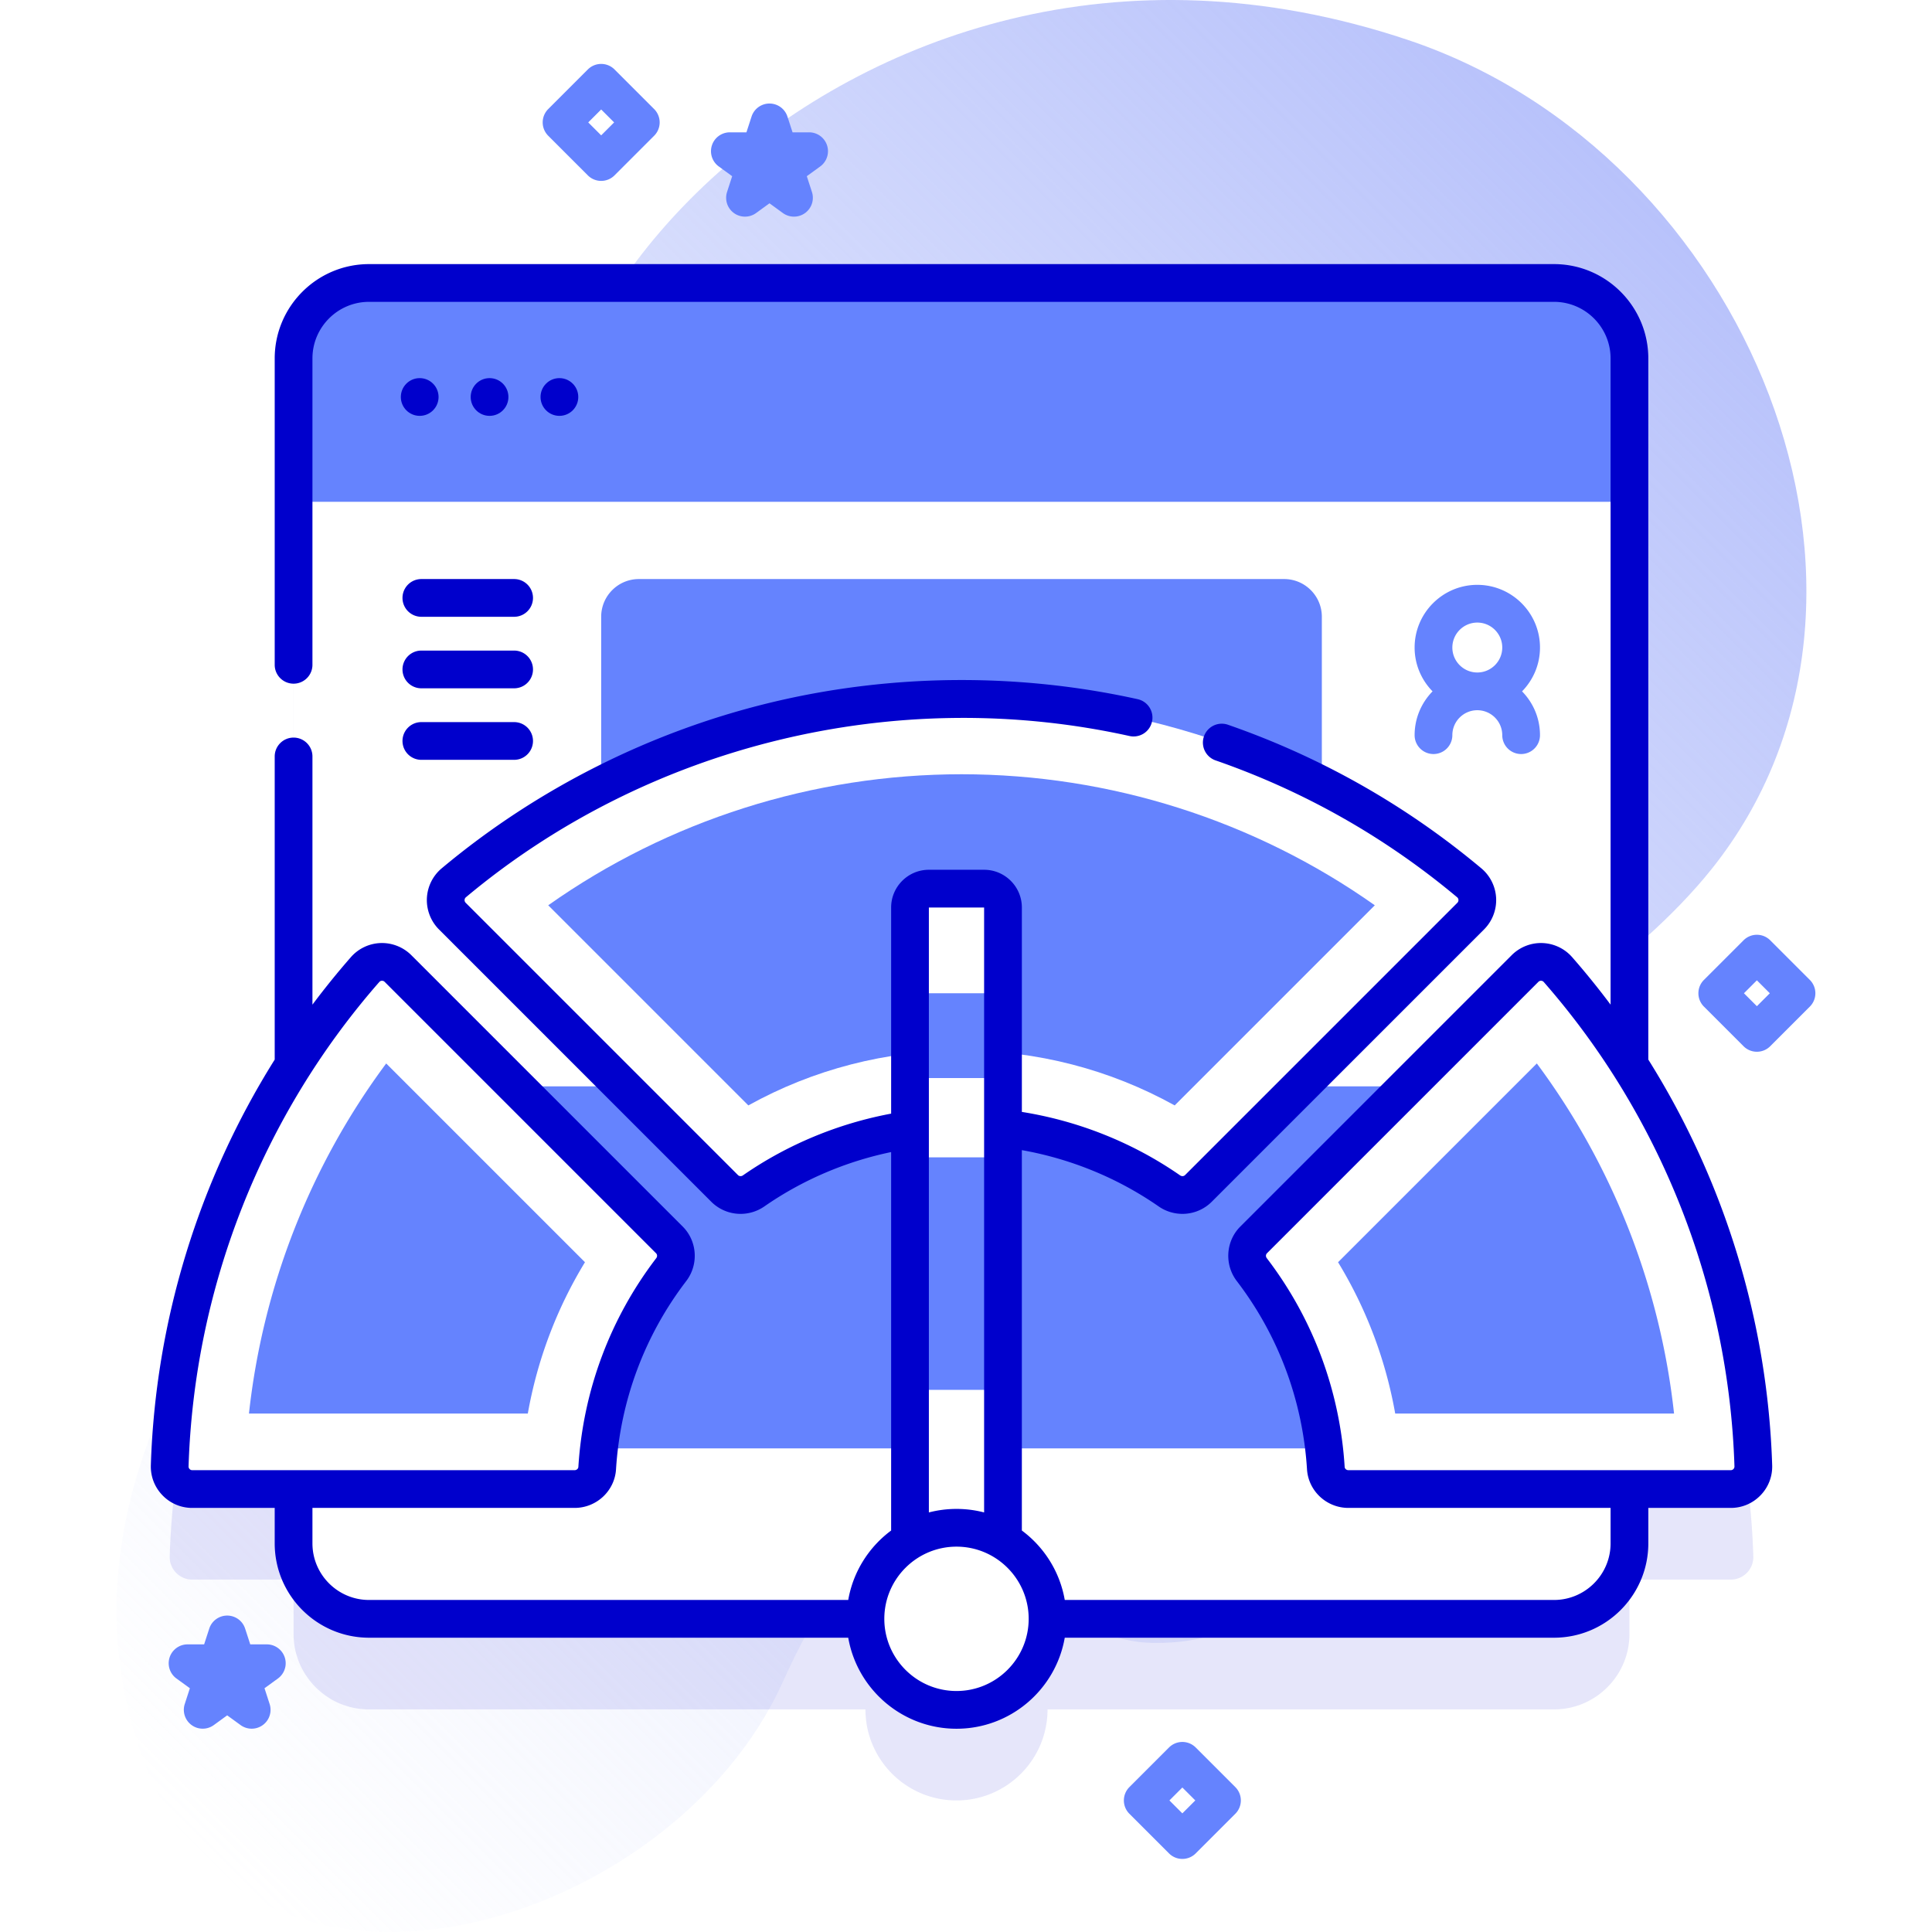
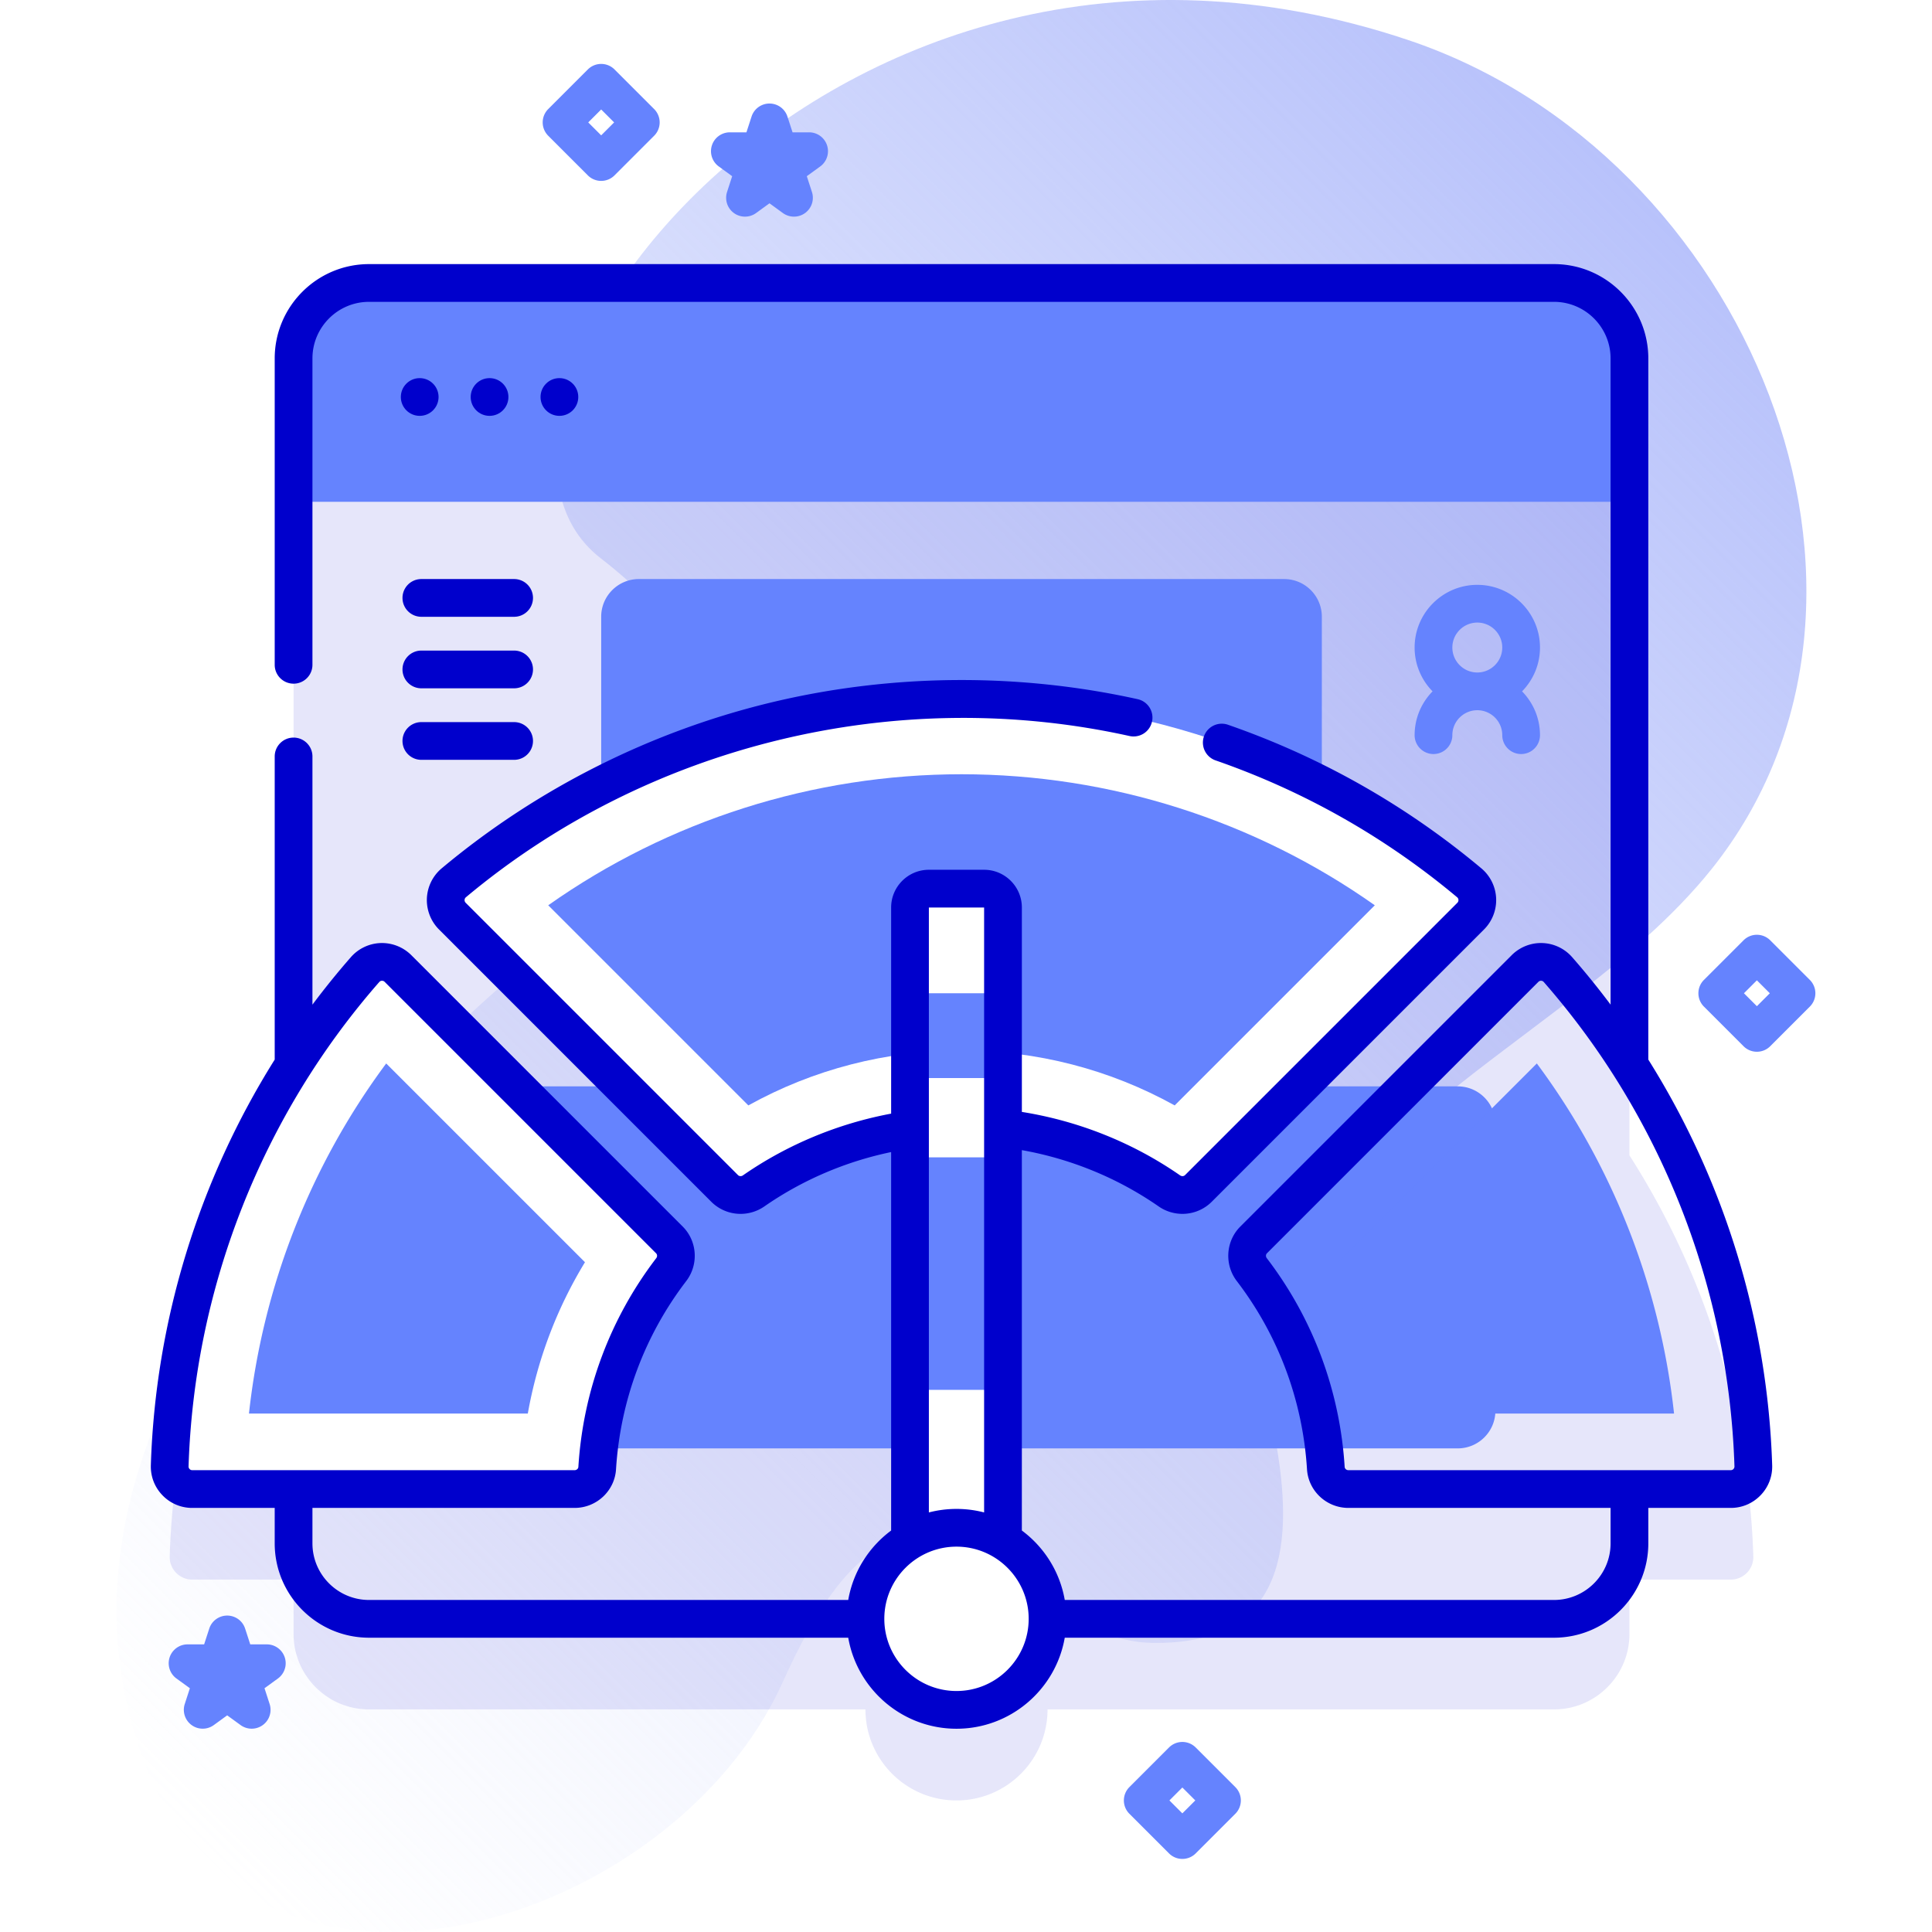
<svg xmlns="http://www.w3.org/2000/svg" version="1.1" width="512" height="512" x="0" y="0" viewBox="0 0 512 512" style="enable-background:new 0 0 512 512" xml:space="preserve">
  <defs>
    <linearGradient id="a" x1="-2711.586" x2="-3123.129" y1="467.945" y2="56.402" gradientTransform="matrix(-1 0 0 1 -2682.38 0)" gradientUnits="userSpaceOnUse">
      <stop offset="0" stop-color="#d2dbfc" stop-opacity="0" />
      <stop offset="1" stop-color="#b8c2fb" />
    </linearGradient>
  </defs>
  <g>
    <linearGradient id="a" x1="-2711.586" x2="-3123.129" y1="467.945" y2="56.402" gradientTransform="matrix(-1 0 0 1 -2682.38 0)" gradientUnits="userSpaceOnUse">
      <stop offset="0" stop-color="#d2dbfc" stop-opacity="0" />
      <stop offset="1" stop-color="#b8c2fb" />
    </linearGradient>
    <path fill="url(&quot;#a&quot;)" d="M373.131 10.591c90.118 30.172 138.234 147.525 80.432 219.757-40.438 50.533-128.664 74.978-115.275 152.73 4.945 28.714.922 52.857-32.986 52.301-21.078-.346-34.436-20.395-52.87-27.093-22.644-8.228-37.021 19.943-45.11 37.736C177.7 511.18 67.756 544.184 38.676 468.221c-34.74-90.747 54.413-174.663 121.329-230.303 35.052-29.145 39.228-59.026-.834-89.99-48.545-37.519 60.008-188.881 213.96-137.337z" data-original="url(#a)" />
    <path fill="#0000CC" d="M431.82 306.183V118.99c0-11.04-8.96-20-20-20H97.8c-11.04 0-20 8.96-20 20v187.194c-20.704 32.381-31.65 69.198-32.827 106.268a5.975 5.975 0 0 0 5.972 6.16H77.8v14.398c0 11.04 8.96 20 20 20h131.554c.002 13.324 10.803 24.124 24.128 24.124 13.324 0 24.126-10.8 24.128-24.124h134.21c11.04 0 20-8.96 20-20v-14.398h26.855a5.975 5.975 0 0 0 5.972-6.16c-1.176-37.07-12.121-73.886-32.827-106.269z" opacity=".1" data-original="#0000cc" />
-     <path fill="#FFFFFF" d="M431.82 94.99v314.02c0 11.04-8.96 20-20 20H97.8c-11.04 0-20-8.96-20-20V94.99c0-11.04 8.96-20 20-20h314.02c11.04 0 20 8.96 20 20z" data-original="#ffffff" />
    <g fill="#6583FE">
      <path d="M340.302 241.4H169.319c-5.523 0-10-4.477-10-10v-67.946c0-5.523 4.477-10 10-10h170.983c5.523 0 10 4.477 10 10V231.4c0 5.523-4.478 10-10 10zM396.3 297.9v75.94c0 5.53-4.48 10-10 10H123.32c-5.52 0-10-4.47-10-10V297.9c0-2.61 1-4.98 2.63-6.76 1.83-2 4.46-3.24 7.37-3.24H386.3c2.91 0 5.54 1.24 7.37 3.24a9.974 9.974 0 0 1 2.63 6.76zM431.82 94.99v37.99H77.8V94.99c0-11.04 8.96-20 20-20h314.02c11.04 0 20 8.96 20 20z" fill="#6583FE" data-original="#6583fe" />
    </g>
    <g fill="#0000CC">
      <circle cx="111.225" cy="105.206" r="5" fill="#0000CC" data-original="#0000cc" />
      <circle cx="129.737" cy="105.206" r="5" fill="#0000CC" data-original="#0000cc" />
      <circle cx="148.248" cy="105.206" r="5" fill="#0000CC" data-original="#0000cc" />
    </g>
    <path fill="#0000CC" d="M136.248 163.454h-24.583a5 5 0 0 1 0-10h24.583a5 5 0 0 1 0 10zM136.248 182.41h-24.583a5 5 0 0 1 0-10h24.583a5 5 0 0 1 0 10zM136.248 201.365h-24.583a5 5 0 0 1 0-10h24.583a5 5 0 0 1 0 10z" data-original="#0000cc" />
    <path fill="#FFFFFF" d="M158.262 389.069c1.163-18.644 7.696-37.017 19.614-52.599 1.829-2.391 1.647-5.752-.481-7.88l-71.929-71.929c-2.437-2.437-6.437-2.315-8.708.278-33.03 37.704-50.289 84.406-51.784 131.512a5.975 5.975 0 0 0 5.972 6.16h101.333c3.135.001 5.787-2.411 5.983-5.542z" data-original="#ffffff" />
    <path fill="#6583FE" d="M65.98 374.612c3.659-33.596 16.257-65.728 36.366-92.784l52.675 52.674a115.832 115.832 0 0 0-15.146 40.11z" data-original="#6583fe" />
    <path fill="#FFFFFF" d="m389.74 242.79-72.152 72.152c-2.069 2.069-5.309 2.316-7.711.647-33.01-22.924-77.122-22.932-110.132-.001-2.403 1.669-5.643 1.422-7.712-.647l-72.151-72.151c-2.487-2.487-2.322-6.585.376-8.841 77.703-65.016 191.405-65.025 269.108 0 2.695 2.257 2.86 6.355.374 8.841z" data-original="#ffffff" />
    <path fill="#6583FE" d="M311.3 292.946c-17.218-9.552-36.53-14.553-56.496-14.553-19.965 0-39.273 5.001-56.485 14.552l-53.035-53.036c31.848-22.486 70.191-34.725 109.531-34.725s77.68 12.239 109.522 34.725z" data-original="#6583fe" />
-     <path fill="#FFFFFF" d="M357.343 394.612h101.332a5.975 5.975 0 0 0 5.972-6.16c-1.495-47.105-18.752-93.807-51.784-131.513-2.271-2.592-6.271-2.714-8.708-.278l-71.929 71.93c-2.128 2.128-2.309 5.489-.481 7.88 11.917 15.58 18.45 33.953 19.614 52.598.195 3.131 2.847 5.543 5.984 5.543z" data-original="#ffffff" />
    <path fill="#6583FE" d="M369.745 374.612a115.807 115.807 0 0 0-15.146-40.109l52.676-52.676c20.109 27.057 32.707 59.19 36.366 92.785z" data-original="#6583fe" />
    <path fill="#FFFFFF" d="M265.804 419.593H241.16V240.496a5 5 0 0 1 5-5h14.644a5 5 0 0 1 5 5z" data-original="#ffffff" />
    <path fill="#6583FE" d="M241.16 263.223h24.644v22.47H241.16zM241.16 306.713h24.644v61.611H241.16z" data-original="#6583fe" />
    <circle cx="253.482" cy="429.006" r="24.128" fill="#FFFFFF" data-original="#ffffff" />
    <path fill="#0000CC" d="M436.82 280.802V94.99c0-13.785-11.215-25-25-25H97.8c-13.785 0-25 11.215-25 25v81.189c0 2.762 2.238 5 5 5s5-2.238 5-5V94.99c0-8.271 6.729-15 15-15h314.02c8.271 0 15 6.729 15 15v171.251a212.583 212.583 0 0 0-10.195-12.595 10.993 10.993 0 0 0-7.879-3.729 10.984 10.984 0 0 0-8.126 3.209l-71.931 71.93c-3.866 3.868-4.26 10.082-.916 14.452 11.028 14.42 17.459 31.666 18.596 49.873.358 5.737 5.179 10.231 10.975 10.231h69.477v9.397c0 8.271-6.729 15-15 15H282.173c-1.304-7.508-5.486-14.04-11.372-18.407V304.797c12.995 2.3 25.42 7.397 36.224 14.896a11.069 11.069 0 0 0 6.337 1.994 10.96 10.96 0 0 0 7.765-3.212l72.149-72.15a11.03 11.03 0 0 0 3.216-8.273 11.008 11.008 0 0 0-3.921-7.936c-19.95-16.702-42.542-29.504-67.149-38.05a5 5 0 1 0-3.281 9.447c23.458 8.146 44.994 20.35 64.012 36.271a.964.964 0 0 1 .35.71.991.991 0 0 1-.296.761l-72.149 72.149c-.348.348-.888.38-1.324.078-12.474-8.659-26.889-14.42-41.931-16.813V240.5c0-5.514-4.486-10-10-10H246.16c-5.514 0-10 4.486-10 10v54.626c-14.063 2.621-27.562 8.225-39.276 16.36-.428.298-.972.266-1.318-.081l-72.149-72.15a.991.991 0 0 1-.296-.761.958.958 0 0 1 .35-.709c48.323-40.438 114.062-56.412 175.86-42.733a4.999 4.999 0 0 0 5.962-3.802 5 5 0 0 0-3.802-5.962c-31.558-6.985-64.859-6.751-96.306.677-32.24 7.616-62.717 22.884-88.133 44.151a11.007 11.007 0 0 0-3.922 7.936 11.03 11.03 0 0 0 3.216 8.273l72.149 72.151a10.965 10.965 0 0 0 7.767 3.212c2.197 0 4.41-.655 6.33-1.992 10.045-6.975 21.55-11.89 33.568-14.385v100.294c-5.884 4.367-10.064 10.898-11.368 18.404H97.8c-8.271 0-15-6.729-15-15v-9.397h69.478c5.796 0 10.616-4.494 10.974-10.231 1.136-18.208 7.566-35.453 18.596-49.873 3.344-4.373 2.95-10.586-.917-14.452l-71.93-71.93a11.042 11.042 0 0 0-8.126-3.209 10.992 10.992 0 0 0-7.878 3.728 212.24 212.24 0 0 0-10.196 12.597V200.47c0-2.762-2.238-5-5-5s-5 2.238-5 5v80.332c-20.134 32.085-31.611 69.256-32.824 107.49-.096 2.993 1 5.827 3.085 7.98a10.893 10.893 0 0 0 7.884 3.34H72.8v9.397c0 13.785 11.215 25 25 25h126.993c2.38 13.684 14.334 24.124 28.689 24.124s26.309-10.44 28.689-24.124H411.82c13.785 0 25-11.215 25-25v-9.397h21.855a10.89 10.89 0 0 0 7.884-3.341 10.873 10.873 0 0 0 3.085-7.978c-1.213-38.234-12.691-75.407-32.824-107.491zM50.245 389.314a.947.947 0 0 1-.274-.705c1.501-47.288 19.453-92.88 50.549-128.376a.932.932 0 0 1 .686-.321l.035-.001c.192 0 .457.053.69.285l71.93 71.93c.343.343.361.893.044 1.307-12.238 16-19.373 35.131-20.633 55.325-.029.472-.475.854-.993.854H50.945a.953.953 0 0 1-.7-.298zM246.16 240.5h14.64v160.311a29.058 29.058 0 0 0-7.318-.932c-2.528 0-4.982.325-7.322.933zm7.322 207.634c-10.547 0-19.128-8.581-19.128-19.128s8.581-19.127 19.128-19.127 19.128 8.58 19.128 19.127-8.581 19.128-19.128 19.128zm205.895-58.82a.957.957 0 0 1-.701.298H357.343c-.519 0-.965-.383-.994-.854-1.261-20.193-8.396-39.324-20.634-55.325-.316-.414-.297-.964.045-1.307l71.93-71.93a.958.958 0 0 1 .69-.285l.035.001a.935.935 0 0 1 .687.322c31.095 35.495 49.047 81.086 50.548 128.377a.947.947 0 0 1-.273.703z" data-original="#0000cc" />
    <path fill="#6583FE" d="M408.114 171.603c0-9.161-7.453-16.613-16.613-16.613s-16.613 7.453-16.613 16.613c0 4.518 1.818 8.615 4.755 11.613-2.937 2.998-4.755 7.095-4.755 11.613a5 5 0 0 0 10 0c0-3.646 2.967-6.613 6.613-6.613s6.613 2.967 6.613 6.613a5 5 0 0 0 10 0c0-4.518-1.818-8.615-4.754-11.613 2.936-2.998 4.754-7.095 4.754-11.613zm-16.613 6.613c-3.646 0-6.613-2.967-6.613-6.613s2.967-6.613 6.613-6.613 6.613 2.967 6.613 6.613-2.966 6.613-6.613 6.613zM210.412 57.413a4.994 4.994 0 0 1-2.939-.955l-3.55-2.579-3.55 2.579a5 5 0 0 1-7.694-5.59l1.355-4.174-3.551-2.58a4.999 4.999 0 0 1 2.94-9.045h4.389l1.356-4.174a4.998 4.998 0 0 1 9.51 0l1.356 4.174h4.389a5 5 0 0 1 2.94 9.045l-3.551 2.58 1.355 4.174a4.997 4.997 0 0 1-4.755 6.545zM66.697 458.12a4.994 4.994 0 0 1-2.939-.955l-3.55-2.579-3.55 2.579a5 5 0 0 1-7.694-5.59l1.355-4.174-3.551-2.58a4.999 4.999 0 0 1 2.94-9.045h4.389l1.356-4.173a4.998 4.998 0 0 1 9.51 0l1.356 4.173h4.389a5 5 0 0 1 2.94 9.045l-3.551 2.58 1.355 4.174a4.998 4.998 0 0 1-4.755 6.545zM159.319 47.94a4.98 4.98 0 0 1-3.535-1.465l-10.5-10.5a4.998 4.998 0 0 1 0-7.07l10.5-10.5a4.998 4.998 0 0 1 7.07 0l10.5 10.5a4.998 4.998 0 0 1 0 7.07l-10.5 10.5a4.98 4.98 0 0 1-3.535 1.465zm-3.429-15.5 3.429 3.429 3.429-3.429-3.429-3.429zM313.337 492.634a4.98 4.98 0 0 1-3.535-1.465l-10.5-10.5a4.998 4.998 0 0 1 0-7.07l10.5-10.5a4.998 4.998 0 0 1 7.07 0l10.5 10.5a4.998 4.998 0 0 1 0 7.07l-10.5 10.5a4.981 4.981 0 0 1-3.535 1.465zm-3.429-15.5 3.429 3.429 3.429-3.429-3.429-3.429zM465.592 278.724a4.98 4.98 0 0 1-3.535-1.465l-10.5-10.5a4.998 4.998 0 0 1 0-7.07l10.5-10.5a4.998 4.998 0 0 1 7.07 0l10.5 10.5a4.998 4.998 0 0 1 0 7.07l-10.5 10.5a4.982 4.982 0 0 1-3.535 1.465zm-3.428-15.5 3.429 3.429 3.429-3.429-3.429-3.429z" data-original="#6583fe" />
  </g>
</svg>